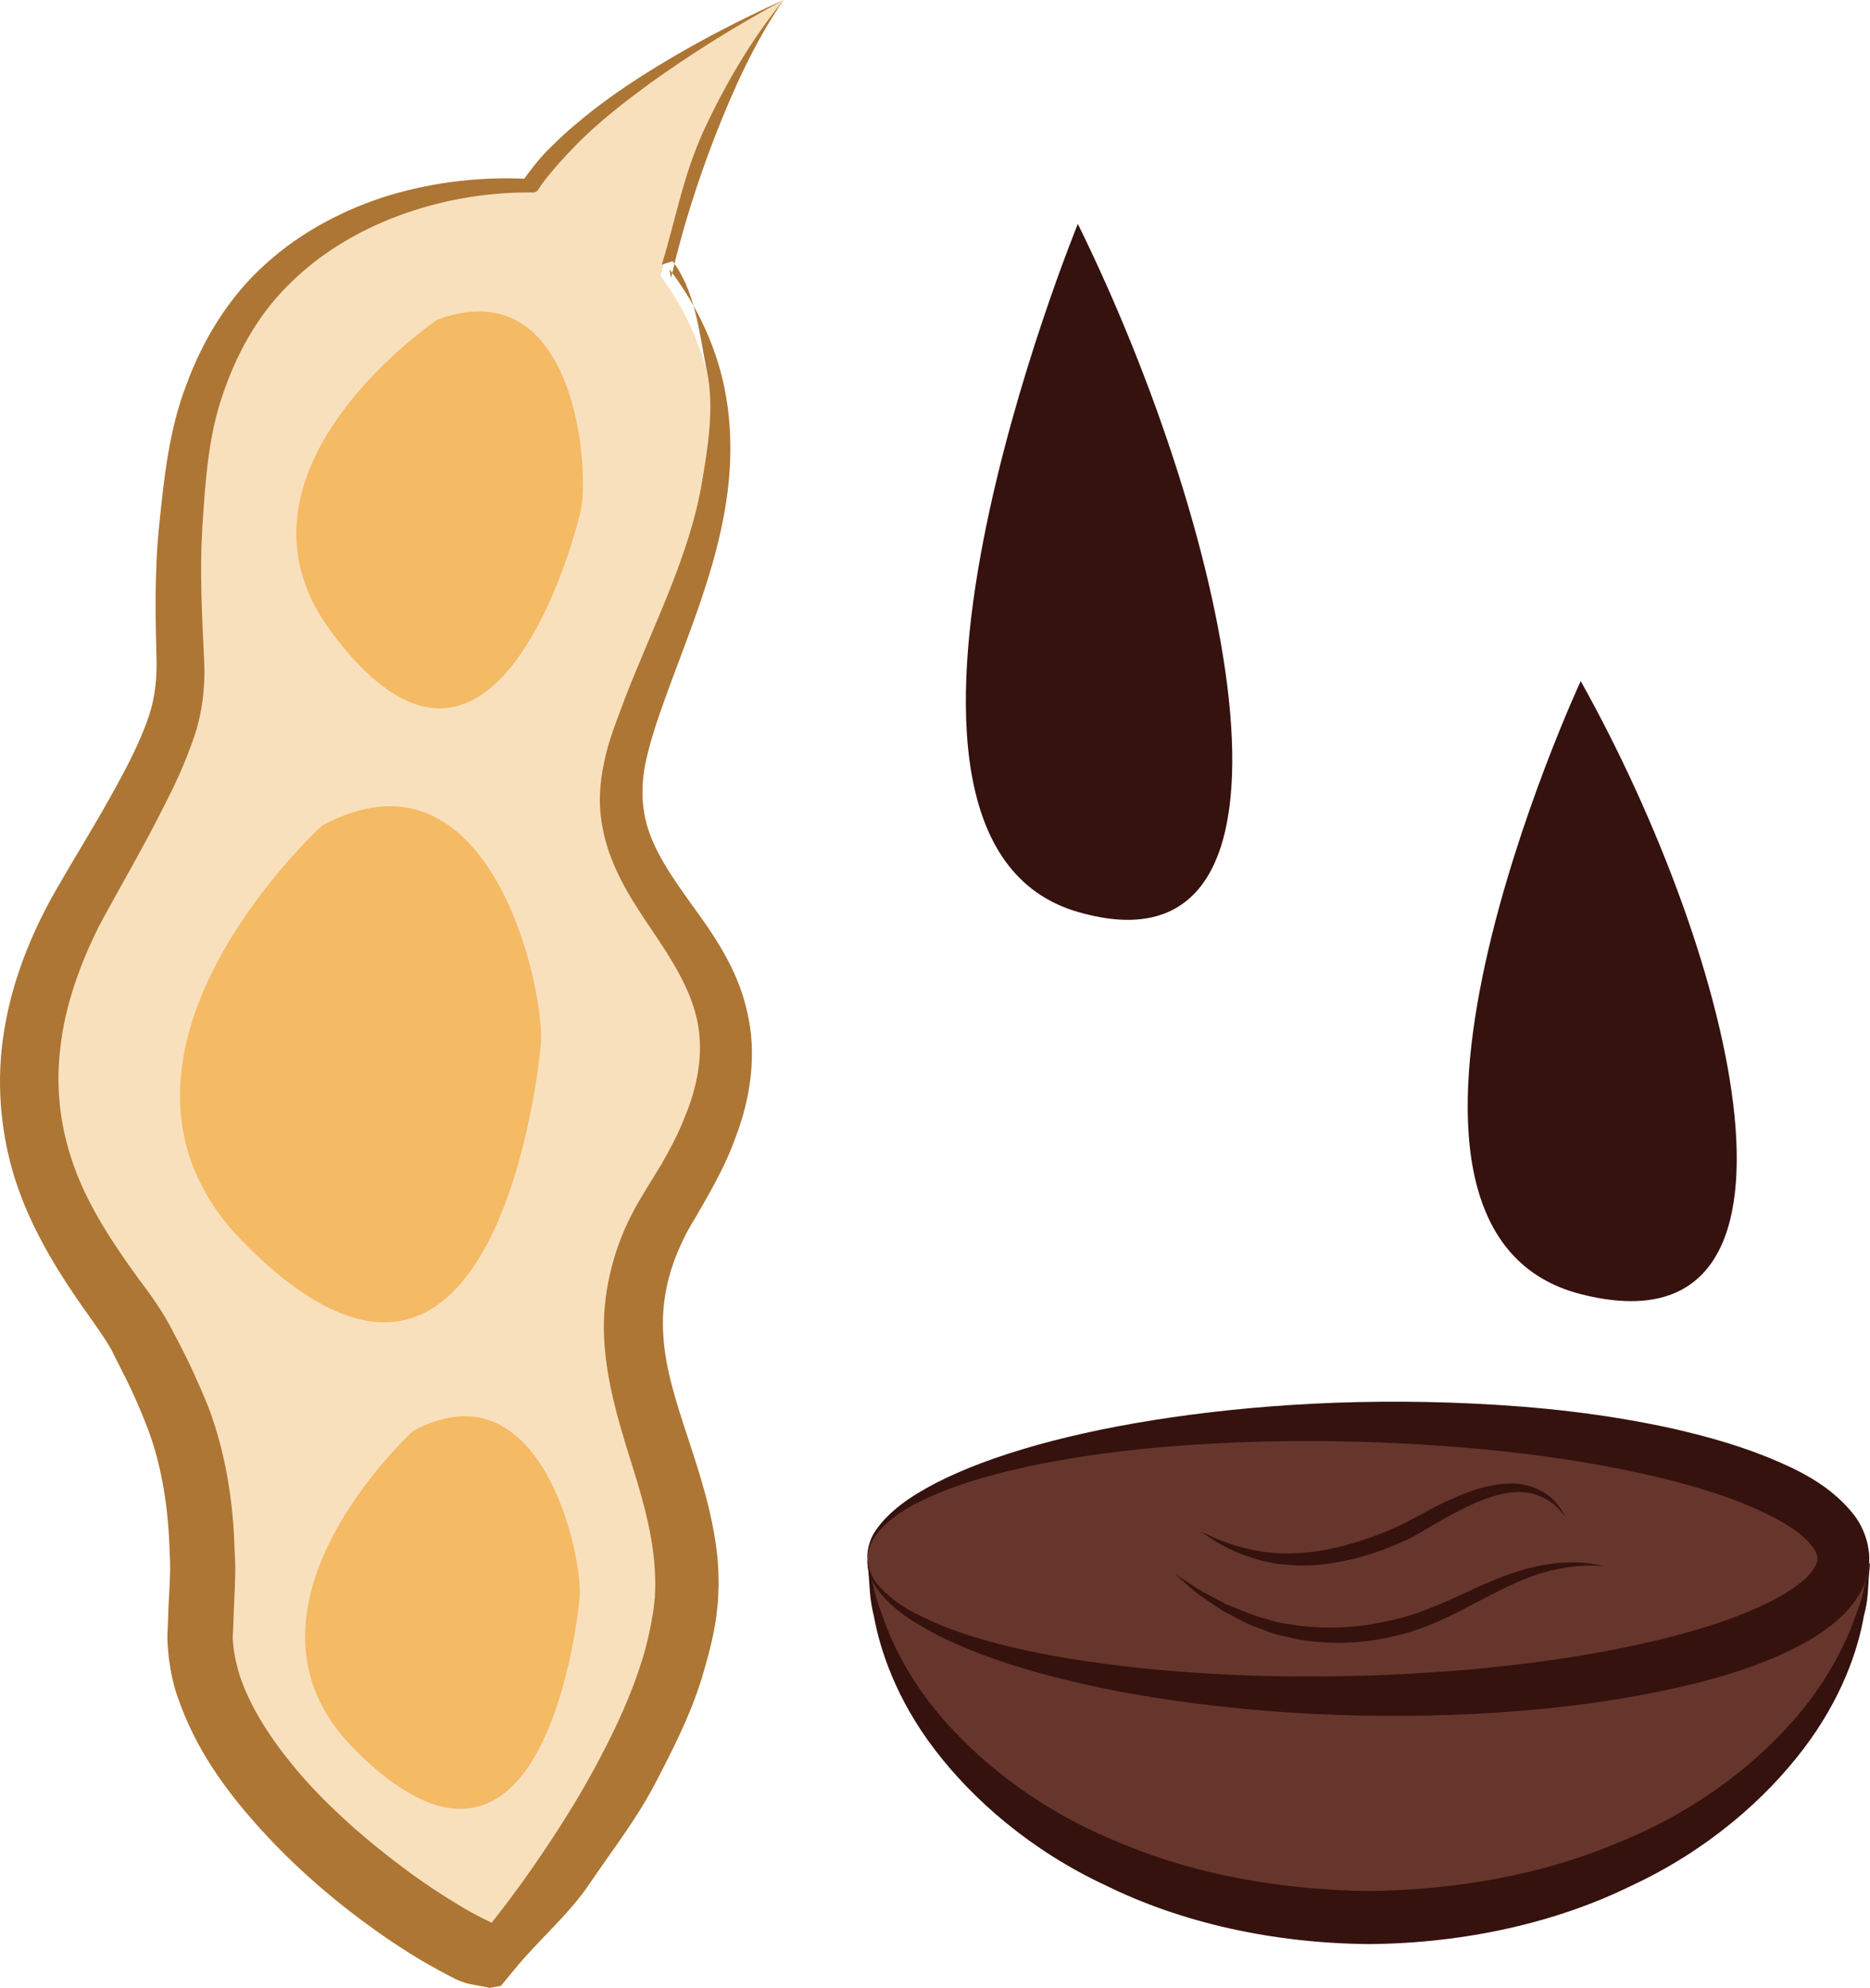
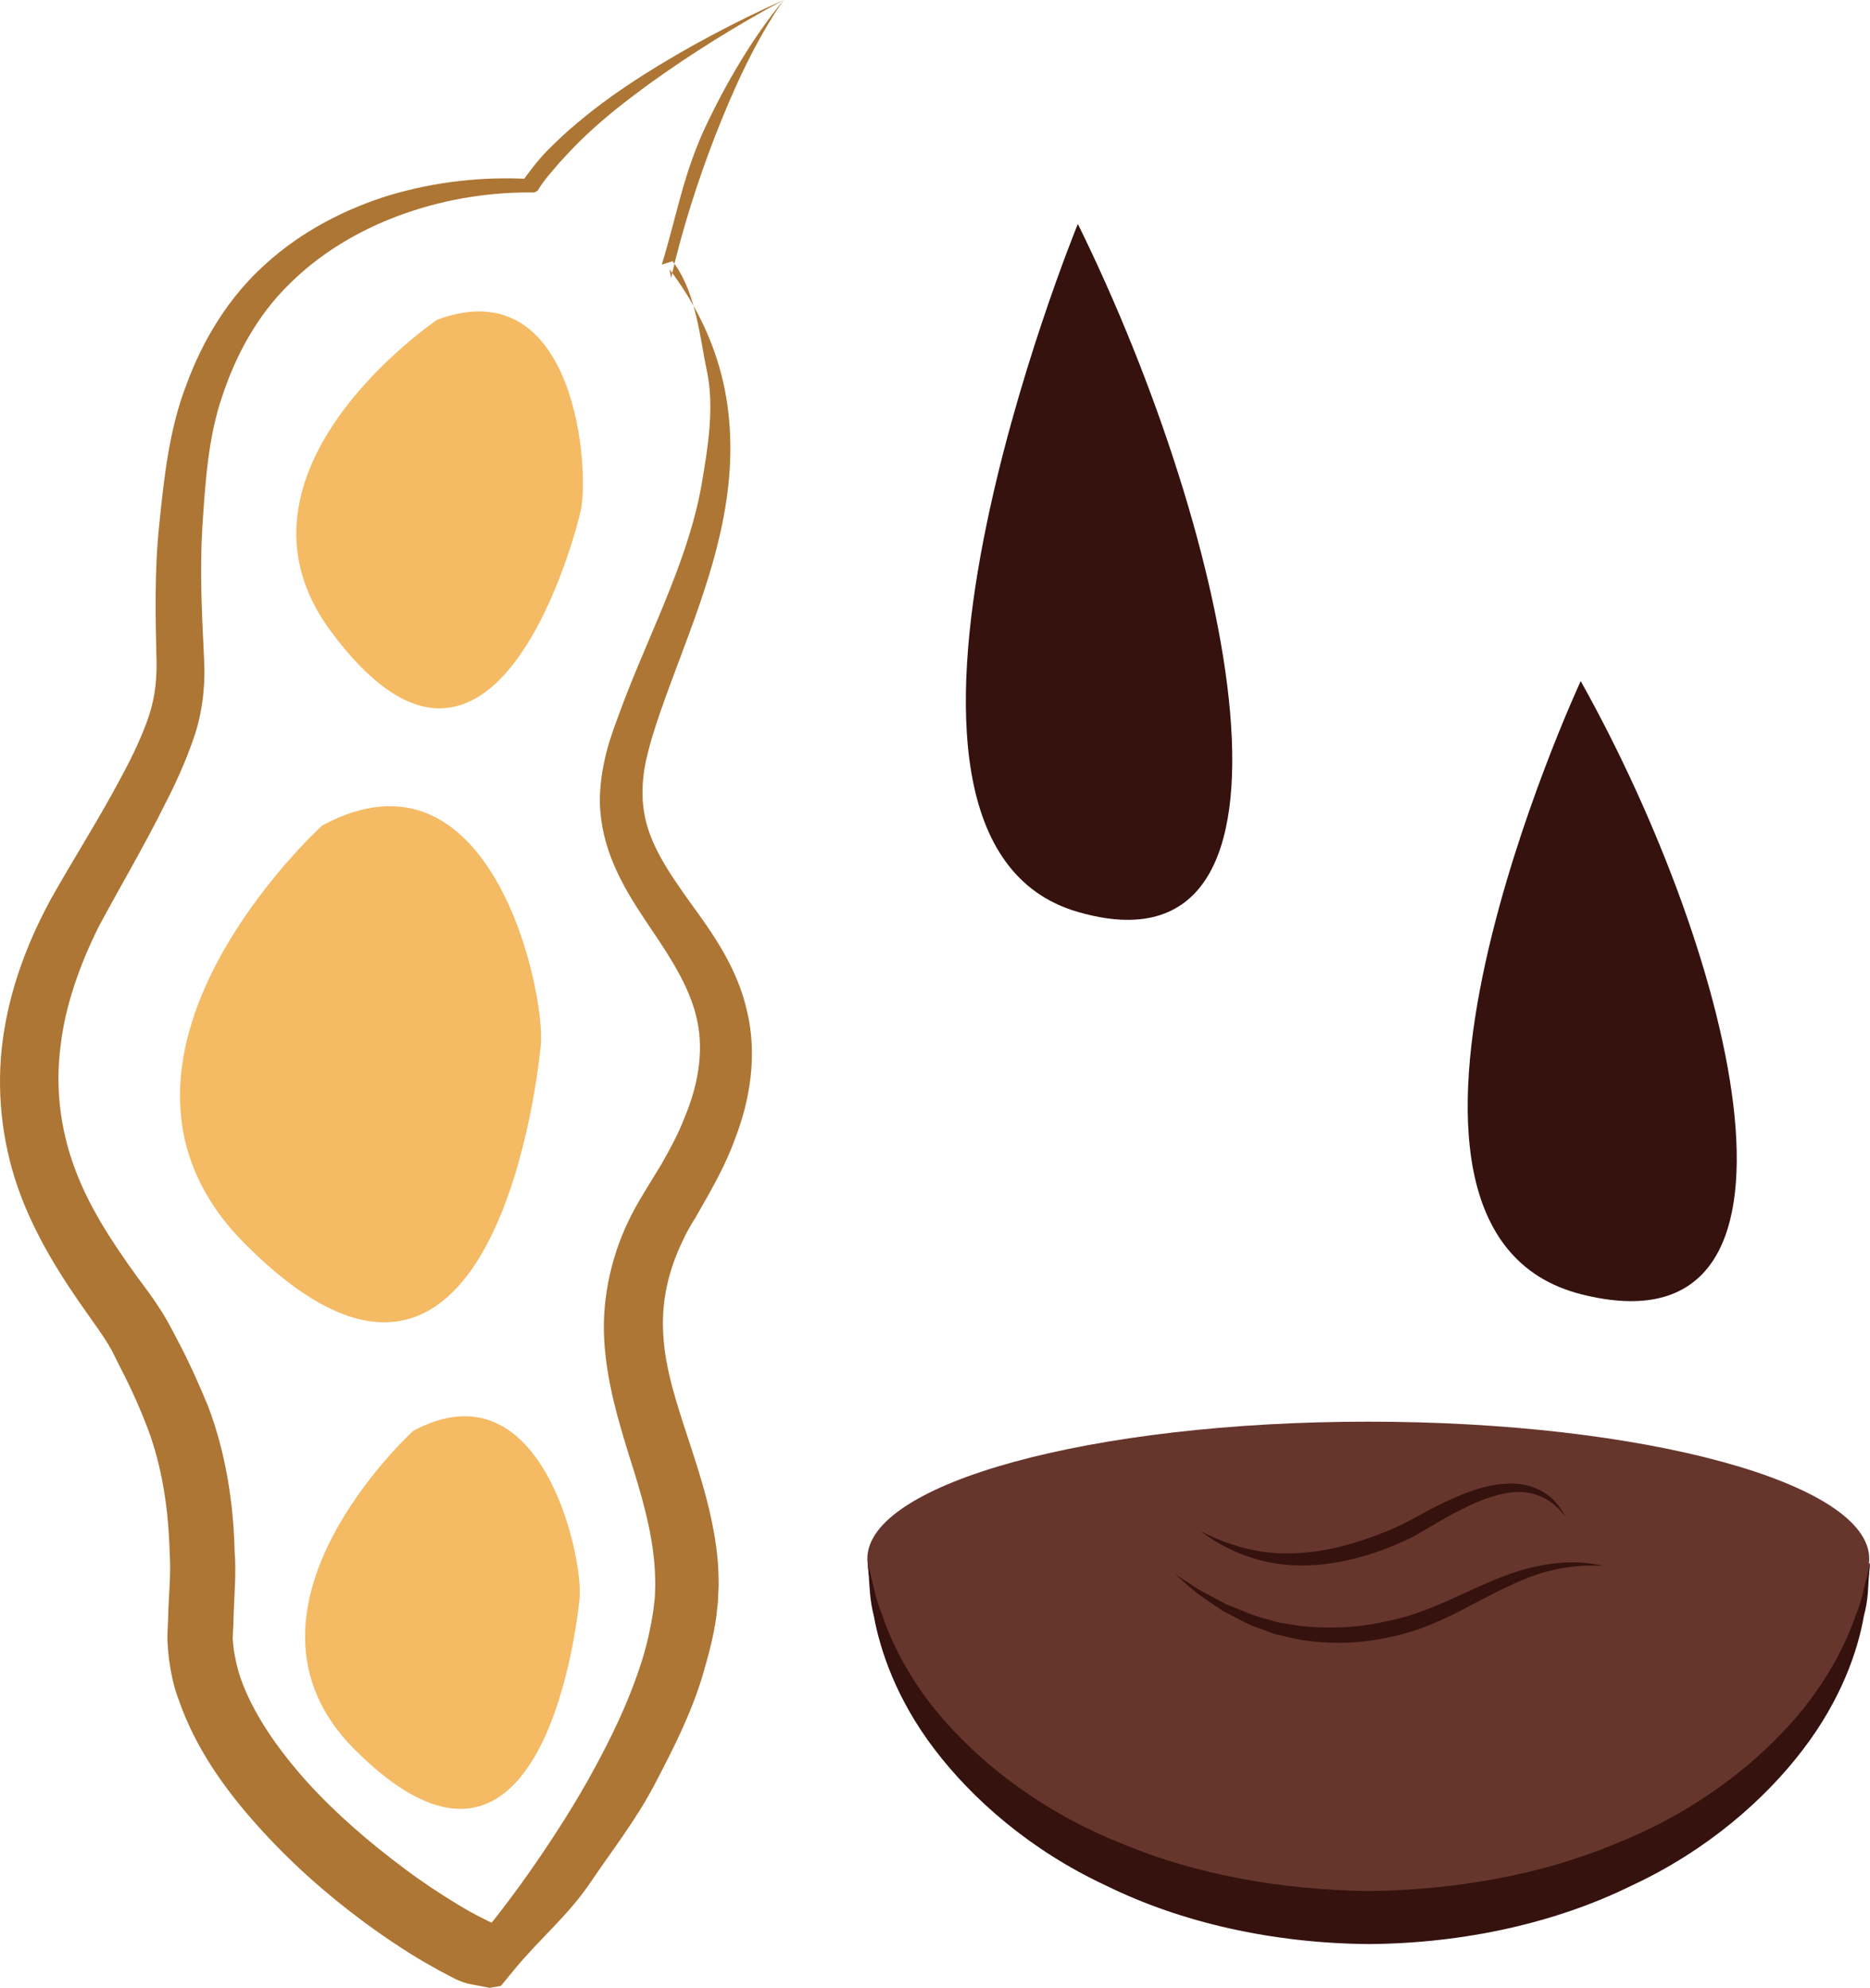
<svg xmlns="http://www.w3.org/2000/svg" id="svg36" viewBox="0 0 4867.662 5175" style="clip-rule:evenodd;fill-rule:evenodd;image-rendering:optimizeQuality;shape-rendering:geometricPrecision;text-rendering:geometricPrecision" version="1.1" height="51.75mm" width="48.677mm" xml:space="preserve">
  <defs id="defs4">
    <style id="style2" type="text/css">
   
    .fil1 {fill:#35120E;fill-rule:nonzero}
    .fil0 {fill:#66362D;fill-rule:nonzero}
    .fil3 {fill:#AD7634;fill-rule:nonzero}
    .fil4 {fill:#F4BA64;fill-rule:nonzero}
    .fil2 {fill:#F9E0BD;fill-rule:nonzero}
   
  </style>
  </defs>
  <g transform="translate(-8324.338,-12280)" id="Vrstva_x0020_1">
    <path style="fill:#66362d;fill-rule:nonzero" id="path7" d="m 10583,16350 c 46,516 612,922 1305,922 692,0 1258,-406 1304,-922 z" class="fil0" />
    <path style="fill:#66362d;fill-rule:nonzero" id="path9" d="m 12856,16488 c -35,362 -456,645 -973,645 -517,0 -938,-283 -973,-645 l -25,-150 1981,-13 z" class="fil0" />
    <path style="fill:#66362d;fill-rule:nonzero" id="path11" d="m 11886,15981 c -720,0 -1304,160 -1304,357 0,197 584,356 1304,356 720,0 1304,-159 1304,-356 0,-197 -584,-357 -1304,-357 z" class="fil0" />
    <path style="fill:#35120e;fill-rule:nonzero" id="path13" d="m 13192,16350 c 0,0 -1,12 -3,35 -2,24 -1,59 -13,102 -15,88 -58,216 -158,347 -98,129 -249,263 -447,355 -195,96 -433,150 -683,152 -251,-2 -489,-56 -684,-152 -198,-92 -349,-226 -447,-355 -100,-131 -142,-259 -158,-347 -11,-43 -11,-78 -13,-102 -2,-23 -3,-35 -3,-35 0,0 3,12 9,35 6,22 11,56 28,97 27,82 84,197 190,307 105,111 254,220 441,293 185,77 405,118 637,121 231,-3 451,-44 636,-121 187,-73 336,-182 441,-293 106,-110 163,-225 191,-307 17,-41 21,-75 28,-97 5,-23 8,-35 8,-35 z" class="fil1" />
    <path style="fill:#35120e;fill-rule:nonzero" id="path15" d="m 12401,16230 c 0,0 -3,-3 -7,-8 -5,-5 -11,-14 -21,-22 -18,-17 -52,-36 -96,-36 -44,1 -95,18 -149,46 -27,13 -54,29 -83,46 -15,9 -30,17 -45,26 -16,8 -33,15 -49,22 -67,28 -136,45 -199,50 -64,5 -121,-3 -167,-18 -46,-14 -79,-33 -101,-46 -22,-15 -34,-23 -34,-23 0,0 13,6 37,17 24,10 58,23 103,32 45,9 99,11 158,3 59,-8 123,-27 187,-53 16,-7 31,-13 46,-21 15,-8 30,-16 45,-24 29,-16 58,-31 87,-43 58,-26 116,-40 165,-35 50,6 84,32 100,53 9,10 13,19 17,25 4,6 6,9 6,9 z" class="fil1" />
    <path style="fill:#35120e;fill-rule:nonzero" id="path17" d="m 12497,16356 c 0,0 -4,0 -12,0 -8,0 -19,-1 -34,0 -30,1 -73,6 -123,22 -50,16 -106,45 -169,78 -62,33 -135,70 -218,86 -82,19 -165,18 -237,6 -18,-4 -35,-8 -52,-12 -17,-3 -32,-11 -47,-16 -31,-10 -57,-25 -81,-38 -6,-3 -12,-6 -18,-9 -5,-4 -10,-8 -16,-11 -10,-7 -19,-13 -28,-19 -18,-12 -32,-24 -44,-34 -22,-20 -35,-31 -35,-31 0,0 14,9 39,25 13,9 28,19 47,28 9,5 19,11 30,16 5,3 11,6 16,9 6,2 12,5 18,7 25,10 51,22 81,30 15,3 30,10 46,12 16,3 33,5 50,8 68,7 144,6 222,-12 78,-15 147,-47 212,-77 64,-30 125,-55 179,-66 53,-12 98,-12 128,-9 15,1 27,4 35,5 7,1 11,2 11,2 z" class="fil1" />
-     <path style="fill:#35120e;fill-rule:nonzero" id="path19" d="m 10582,16338 c 1,-1 -2,21 17,53 20,31 61,67 124,97 123,62 320,108 566,134 245,26 540,32 864,4 162,-15 331,-38 501,-80 84,-21 169,-46 248,-82 39,-18 77,-38 107,-62 31,-23 48,-52 46,-64 2,-13 -15,-41 -46,-65 -30,-24 -68,-44 -107,-62 -79,-36 -164,-61 -248,-82 -170,-41 -339,-65 -501,-79 -324,-28 -619,-22 -864,3 -246,26 -443,73 -566,134 -63,30 -104,66 -124,97 -19,32 -16,54 -17,54 1,0 -4,-21 12,-57 17,-34 57,-76 118,-113 122,-75 320,-140 567,-183 248,-43 549,-67 882,-51 167,8 342,26 522,66 90,21 181,46 272,86 46,20 92,43 136,78 22,18 44,39 64,66 19,27 35,66 35,108 0,42 -16,80 -35,107 -20,28 -42,49 -64,66 -44,35 -90,58 -136,79 -91,40 -182,65 -272,85 -180,40 -355,58 -522,67 -333,16 -634,-8 -882,-51 -247,-44 -445,-108 -567,-184 -61,-36 -101,-78 -118,-113 -16,-35 -11,-57 -12,-56 z" class="fil1" />
+     <path style="fill:#35120e;fill-rule:nonzero" id="path19" d="m 10582,16338 z" class="fil1" />
    <path style="fill:#35120e;fill-rule:nonzero" id="path21" d="m 11130,12863 c 0,0 -656,1601 0,1791 656,190 401,-977 0,-1791 z" class="fil1" />
    <path style="fill:#35120e;fill-rule:nonzero" id="path23" d="m 12439,14053 c 0,0 -662,1426 0,1596 663,169 405,-871 0,-1596 z" class="fil1" />
-     <path style="fill:#f9e0bd;fill-rule:nonzero" id="path25" d="m 10364,12280 c 0,0 -519,248 -662,491 0,0 -805,-58 -895,751 -72,644 120,436 -255,1074 -374,638 50,995 140,1168 90,173 185,353 154,747 -31,395 629,847 787,875 0,0 424,-503 475,-900 51,-398 -300,-660 -34,-1079 409,-646 -217,-713 -125,-1140 72,-337 434,-802 95,-1269 0,0 110,-442 320,-718 z" class="fil2" />
    <path style="fill:#ad7634;fill-rule:nonzero" id="path27" d="m 10364,12280 c -75,109 -129,229 -177,351 -47,121 -87,247 -116,373 l -4,-23 c 61,80 109,173 135,274 26,100 29,206 16,307 -26,204 -112,390 -175,572 -16,46 -29,88 -39,135 -8,43 -10,85 -3,126 13,82 64,156 121,236 57,78 122,169 147,282 27,112 8,229 -30,328 -18,51 -42,98 -68,145 l -37,65 c -12,19 -23,38 -32,58 -39,80 -57,163 -51,248 10,173 115,350 140,569 3,27 4,54 4,82 l -2,43 -4,37 c -8,58 -22,106 -37,158 -31,101 -78,192 -125,282 -48,91 -110,170 -166,253 -57,85 -135,149 -200,229 l -33,40 -29,5 c -47,-10 -56,-8 -87,-22 -30,-15 -57,-30 -85,-46 -54,-32 -106,-67 -156,-104 -100,-74 -193,-157 -277,-251 -84,-94 -161,-200 -206,-331 -12,-32 -19,-67 -24,-103 -2,-18 -4,-41 -4,-57 l 2,-49 c 1,-56 8,-114 4,-169 -3,-113 -19,-222 -57,-324 -20,-52 -42,-102 -69,-154 l -20,-40 c -5,-11 -11,-20 -18,-32 -14,-22 -31,-46 -48,-70 -70,-98 -140,-208 -183,-331 -43,-123 -57,-259 -39,-388 18,-130 63,-249 124,-362 60,-107 123,-205 178,-308 28,-51 53,-102 72,-153 19,-51 26,-97 26,-154 -3,-114 -6,-241 7,-362 12,-117 25,-245 70,-362 43,-118 111,-230 206,-315 93,-85 207,-144 324,-180 119,-35 241,-49 365,-42 l -24,12 c 21,-30 43,-59 68,-85 25,-25 51,-50 78,-72 54,-46 111,-86 170,-124 118,-75 242,-140 368,-197 z m 0,0 c -122,66 -240,139 -352,220 -56,41 -110,83 -160,130 -25,23 -48,48 -71,73 -22,26 -40,45 -57,73 l -8,5 h -16 c -228,0 -468,82 -626,242 -80,79 -136,182 -171,288 -37,108 -44,222 -52,342 -7,116 -1,228 5,352 3,63 -6,137 -28,198 -21,61 -47,118 -75,172 -54,109 -117,215 -171,316 -49,98 -88,206 -100,312 -14,108 -1,215 36,316 37,102 98,195 167,290 18,24 36,48 54,76 9,13 18,29 27,45 l 21,40 c 28,53 55,112 79,171 46,121 66,251 69,376 5,63 -2,125 -3,187 l -2,41 c 1,14 2,21 3,31 4,24 9,47 17,71 33,95 98,187 172,270 75,83 162,158 253,226 45,34 93,66 141,95 23,14 48,28 71,39 23,12 50,22 62,25 l -82,29 c 60,-72 118,-150 171,-229 54,-80 104,-161 148,-245 44,-83 83,-169 110,-256 13,-42 23,-88 29,-128 l 4,-35 1,-30 c 0,-22 -1,-44 -3,-65 -8,-87 -34,-176 -64,-270 -29,-94 -60,-196 -66,-307 -6,-111 21,-226 71,-323 12,-24 26,-47 40,-70 l 38,-62 c 22,-39 44,-79 60,-121 35,-83 50,-169 34,-249 -16,-82 -64,-159 -119,-240 -54,-80 -118,-175 -132,-291 -8,-57 0,-115 13,-168 12,-49 34,-103 51,-149 73,-187 166,-367 198,-554 16,-93 33,-198 14,-290 -19,-91 -28,-199 -82,-278 l -8,-11 -28,9 c 39,-128 55,-230 110,-351 56,-120 124,-236 207,-338 z" class="fil3" />
    <path style="fill:#f4ba64;fill-rule:nonzero" id="path29" d="m 9463,13112 c 0,0 -587,395 -277,812 410,553 624,-205 649,-310 26,-104 -9,-635 -372,-502 z" class="fil4" />
    <path style="fill:#f4ba64;fill-rule:nonzero" id="path31" d="m 9163,14429 c 0,0 -675,613 -202,1088 626,630 758,-378 771,-516 13,-138 -129,-809 -569,-572 z" class="fil4" />
    <path style="fill:#f4ba64;fill-rule:nonzero" id="path33" d="m 9400,16005 c 0,0 -513,466 -154,828 477,479 577,-288 587,-393 10,-105 -98,-615 -433,-435 z" class="fil4" />
  </g>
</svg>